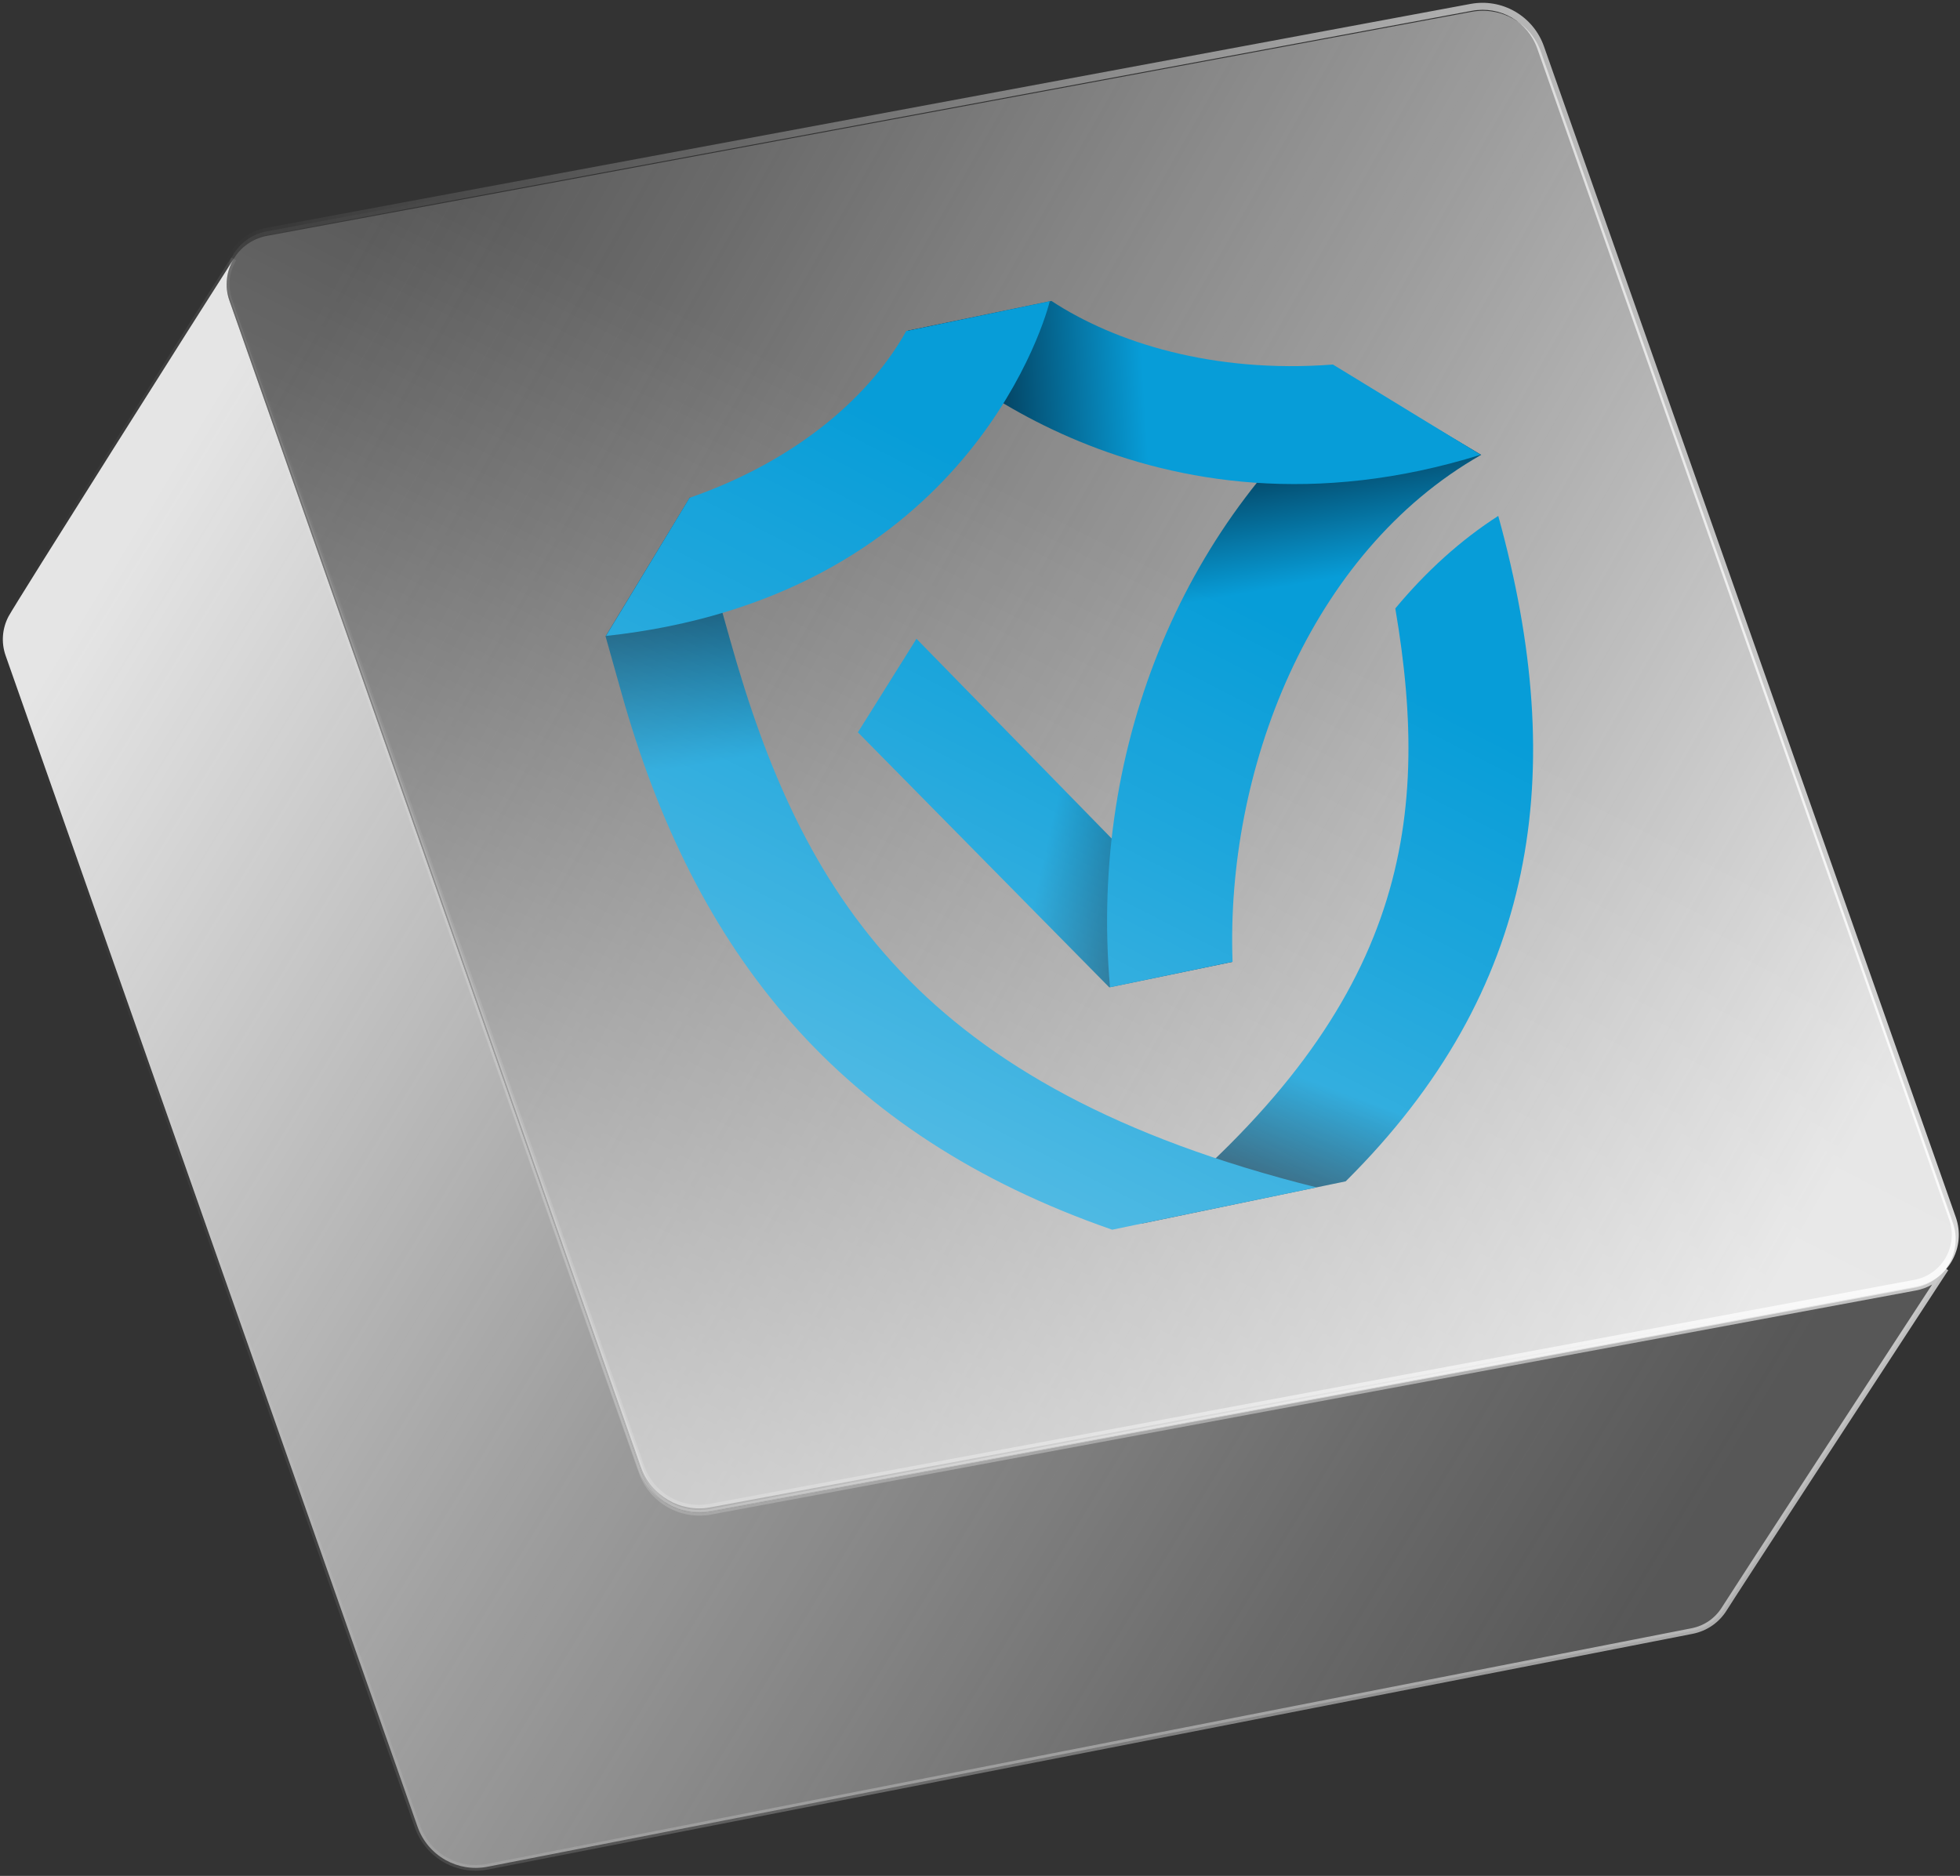
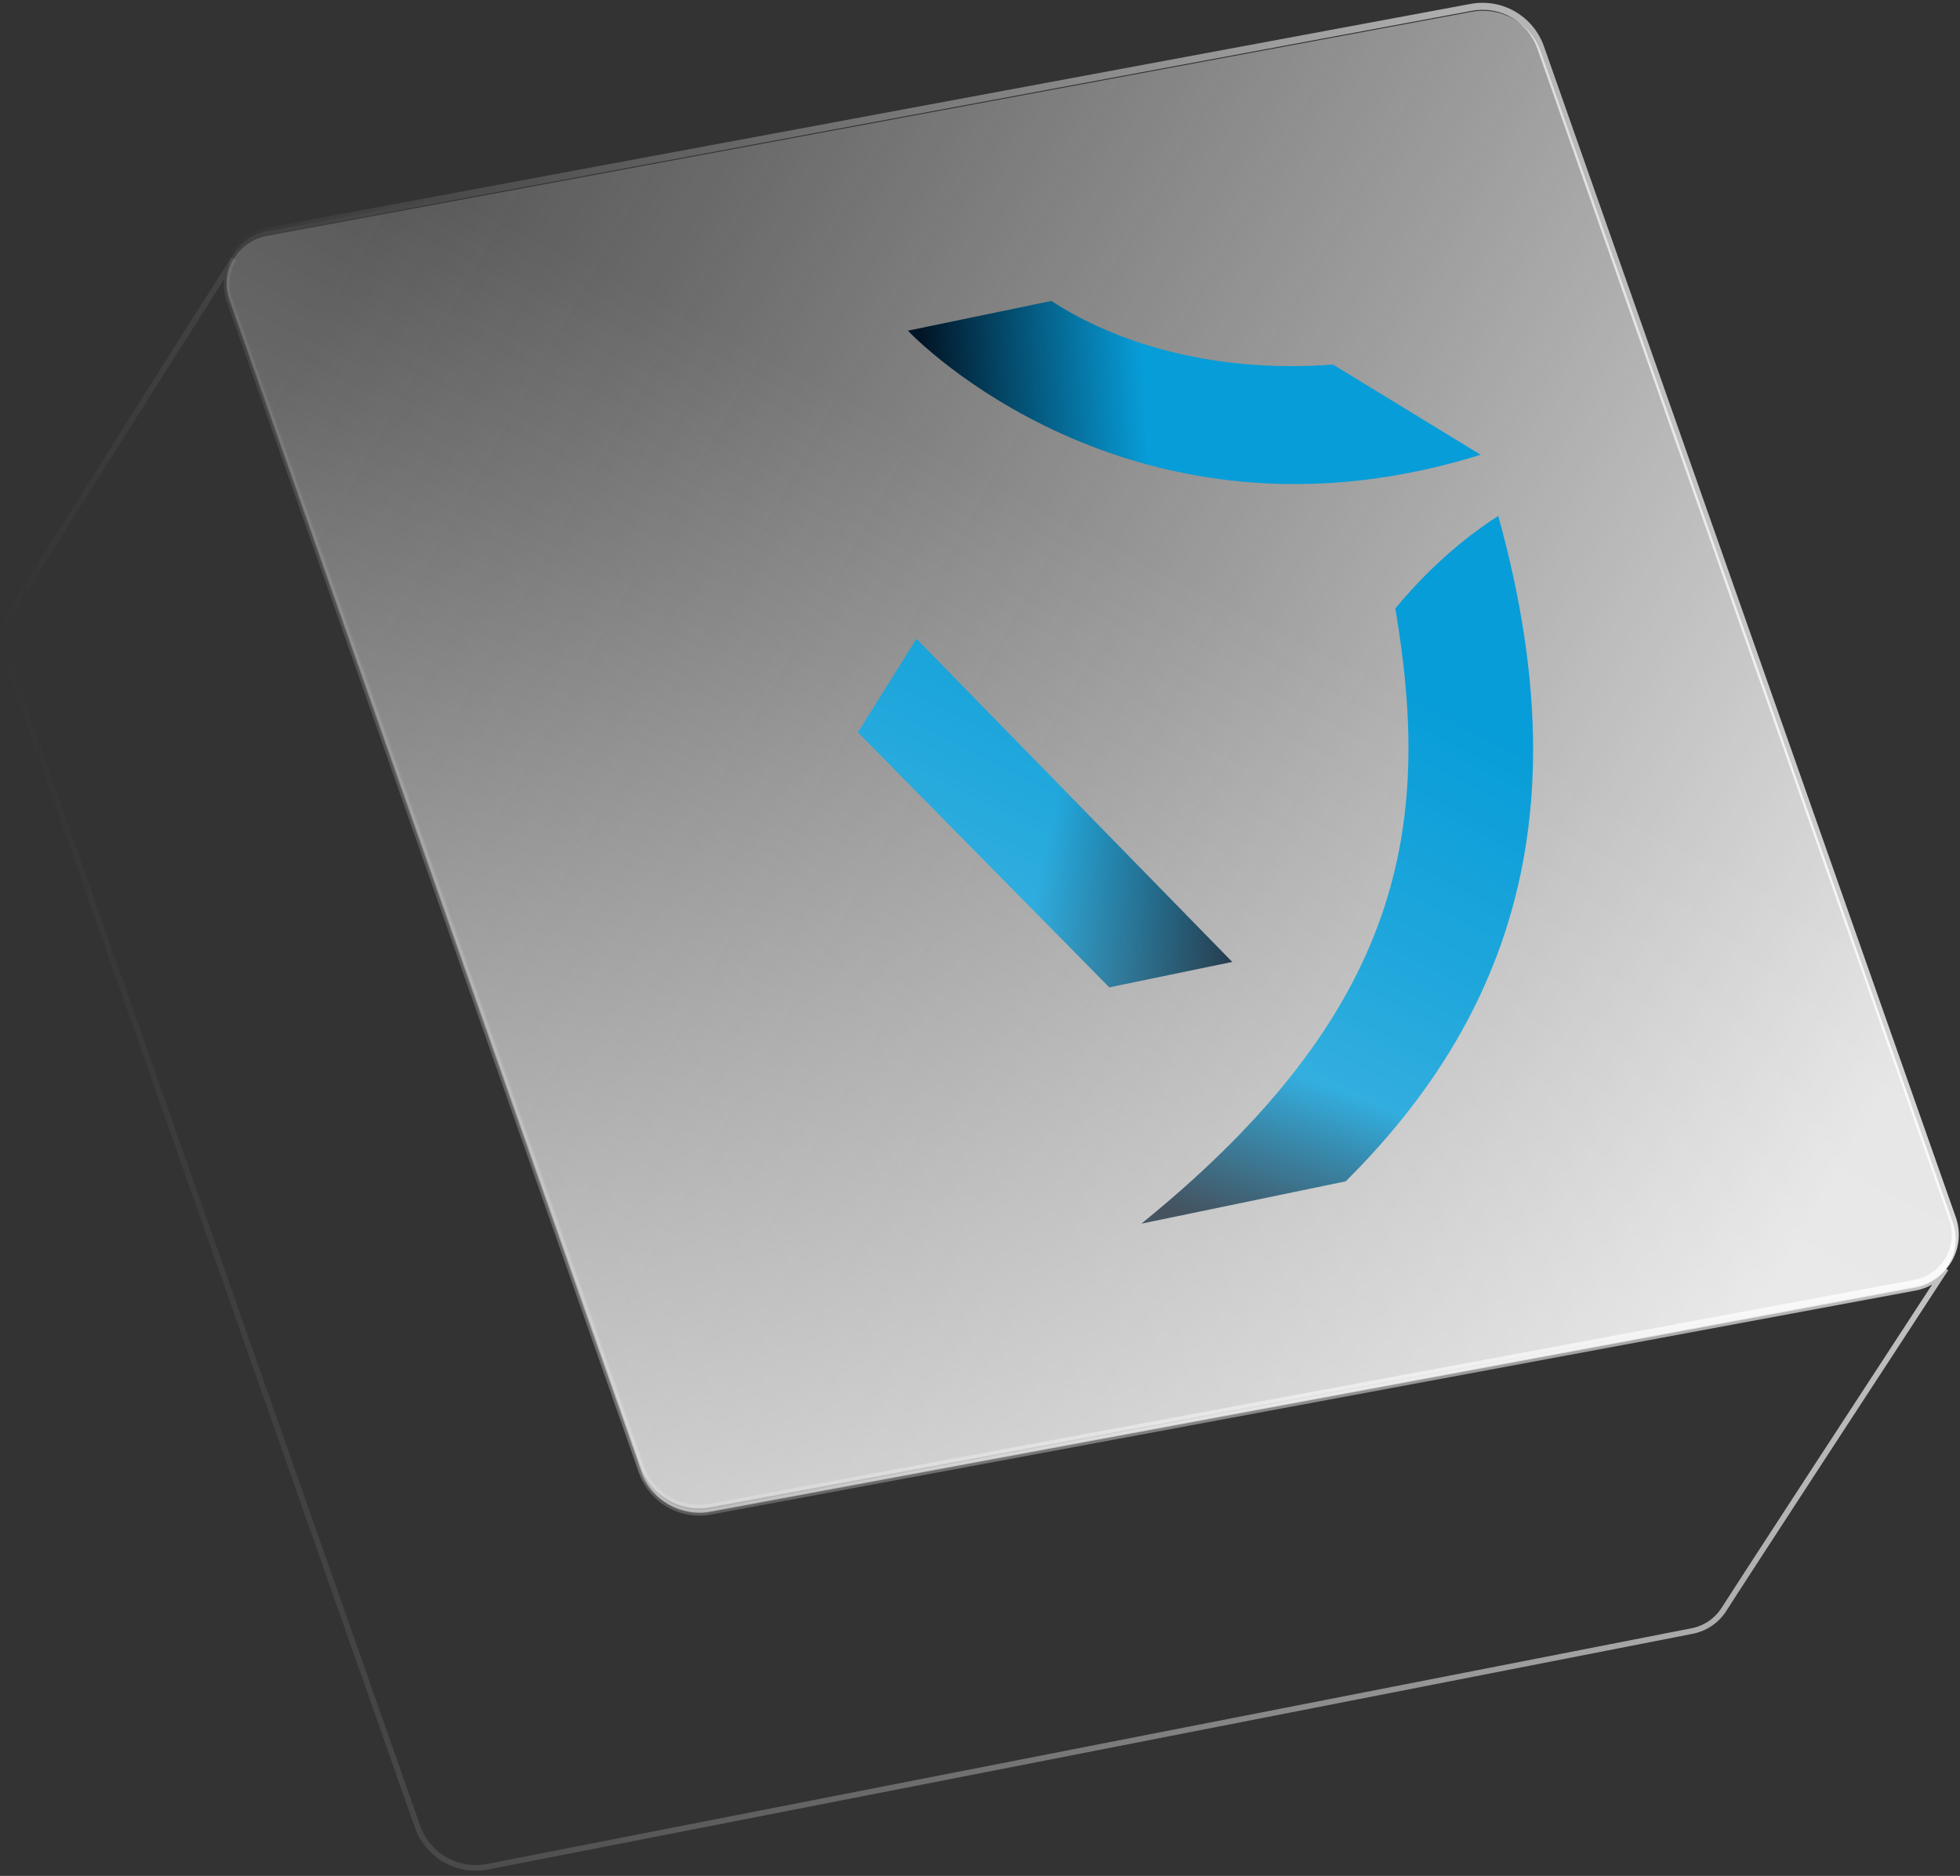
<svg xmlns="http://www.w3.org/2000/svg" width="210" height="201" viewBox="0 0 210 201" fill="none">
  <rect x="0" y="0" width="210" height="201" fill="#333333" stroke="none" />
-   <path d="M205.217 137.977L76.147 161.984C74.58 162.275 73.023 161.986 71.715 161.254L71.713 161.258C71.713 161.257 71.714 161.255 71.715 161.254C70.355 160.492 69.264 159.25 68.713 157.685L24.584 32.215C24.035 30.655 24.263 29.034 25.041 27.741C21.974 32.5 1.621 64.697 0.908 66.059C0.257 67.304 0.096 68.808 0.606 70.258L44.737 195.732C45.281 197.278 46.351 198.506 47.687 199.27L47.686 199.271C47.701 199.28 47.717 199.288 47.732 199.296C47.747 199.305 47.761 199.314 47.776 199.322C47.776 199.322 47.776 199.321 47.777 199.321C49.094 200.047 50.66 200.328 52.232 200.02L181.285 174.766C182.805 174.468 184.028 173.555 184.769 172.35C185.546 171.085 203.186 144.04 208.483 135.942C207.722 136.965 206.589 137.722 205.217 137.977Z" fill="url(#paint0_linear_54_1145)" />
  <path d="M50.97 200.445C49.909 200.445 48.855 200.201 47.896 199.725L47.892 199.732L47.63 199.587C47.62 199.582 47.609 199.575 47.599 199.569L47.57 199.553C47.558 199.547 47.546 199.54 47.535 199.534L47.256 199.372L47.26 199.366C45.957 198.537 44.966 197.293 44.452 195.833L0.321 70.359C-0.198 68.882 -0.085 67.305 0.641 65.919C1.358 64.549 21.817 32.186 24.787 27.577L25.301 27.897C24.534 29.173 24.377 30.71 24.871 32.114L69 157.584C69.509 159.03 70.526 160.24 71.864 160.989L71.864 160.989C73.146 161.707 74.648 161.955 76.093 161.686L205.162 137.679C206.398 137.45 207.491 136.768 208.241 135.761L208.738 136.108C203.032 144.831 185.787 171.273 185.028 172.509C184.202 173.853 182.893 174.76 181.344 175.064L52.291 200.318C51.853 200.403 51.411 200.445 50.97 200.445H50.97ZM47.884 199.034L47.924 199.055C49.218 199.769 50.727 200.006 52.174 199.723L181.227 174.469C182.609 174.198 183.775 173.389 184.511 172.191C185.254 170.982 200.842 147.082 207.011 137.641C206.477 137.945 205.891 138.16 205.273 138.275L76.204 162.282C74.62 162.576 72.973 162.305 71.568 161.518C70.101 160.697 68.986 159.371 68.429 157.785L24.299 32.315C24.025 31.536 23.93 30.72 24.007 29.921C18.62 38.38 1.823 64.967 1.178 66.2C0.531 67.436 0.43 68.841 0.893 70.158L45.024 195.632C45.525 197.057 46.525 198.256 47.838 199.007L47.884 199.034H47.884Z" fill="url(#paint1_linear_54_1145)" />
  <path d="M28.601 25.271L157.67 1.265C160.869 0.67 164.025 2.495 165.104 5.564L209.234 131.034C210.309 134.09 208.403 137.385 205.218 137.977L76.148 161.984C72.949 162.579 69.794 160.754 68.714 157.685L24.585 32.215C23.51 29.158 25.416 25.864 28.601 25.271Z" fill="url(#paint2_linear_54_1145)" />
  <path d="M98.194 68.445L91.917 78.469L118.853 105.797L132.026 103.068L98.194 68.445Z" fill="url(#paint3_linear_54_1145)" />
-   <path d="M145.517 40.908L158.703 48.735C140.215 59.245 131.314 82.687 132.061 103.06L118.929 105.781C116.61 79.314 127.372 55.262 145.517 40.908Z" fill="url(#paint4_linear_54_1145)" />
  <path d="M149.497 65.193C153.494 88.637 150.327 108.38 122.29 131.114L144.182 126.579C164.781 106.121 168.143 82.814 160.528 55.281C156.514 57.85 152.786 61.235 149.497 65.193Z" fill="url(#paint5_linear_54_1145)" />
-   <path d="M141.055 127.227L119.163 131.762C89.821 121.572 74.387 101.993 66.607 74.322L64.878 68.172L73.93 53.282L78.252 68.656C85.848 95.672 98.339 116.554 141.055 127.227Z" fill="url(#paint6_linear_54_1145)" />
  <path d="M112.653 32.245C119.425 36.686 129.964 40.044 142.817 39.06L158.641 48.728C123.086 59.804 99.966 38.254 97.275 35.431L112.653 32.245Z" fill="url(#paint7_linear_54_1145)" />
-   <path d="M97.097 35.468C93.43 42.071 85.836 49.186 73.875 53.343L64.93 68.142C102.457 64.077 111.581 35.848 112.475 32.282L97.097 35.468Z" fill="#079DD8" />
  <path d="M28.564 24.795L157.633 0.788C160.832 0.193 163.987 2.018 165.067 5.088L209.196 130.557C210.271 133.614 208.366 136.909 205.181 137.501L76.111 161.508C72.912 162.102 69.757 160.278 68.677 157.208L24.548 31.738C23.473 28.682 25.378 25.387 28.564 24.795Z" fill="url(#paint8_linear_54_1145)" />
  <path d="M74.905 161.995C73.685 161.995 72.478 161.676 71.411 161.058C69.971 160.225 68.874 158.902 68.322 157.333L24.192 31.863C23.643 30.303 23.803 28.586 24.632 27.154C25.46 25.722 26.868 24.727 28.494 24.425L157.564 0.418C159.199 0.114 160.893 0.405 162.333 1.238C163.773 2.071 164.87 3.393 165.422 4.963L209.552 130.432C210.1 131.993 209.94 133.71 209.112 135.142C208.284 136.574 206.876 137.569 205.249 137.871L76.18 161.878C75.757 161.956 75.33 161.995 74.905 161.995ZM28.632 25.165C27.222 25.427 26.002 26.29 25.284 27.531C24.566 28.773 24.427 30.261 24.903 31.613L69.032 157.083C70.057 159.997 73.005 161.701 76.042 161.137L205.111 137.131C206.522 136.869 207.742 136.006 208.46 134.765C209.178 133.523 209.317 132.035 208.841 130.683L164.711 5.213C163.687 2.299 160.738 0.595 157.702 1.159L28.632 25.165Z" fill="url(#paint9_linear_54_1145)" />
  <defs>
    <linearGradient id="paint0_linear_54_1145" x1="165.37" y1="190.301" x2="-4.947" y2="86.64" gradientUnits="userSpaceOnUse">
      <stop stop-color="#E5E5E5" stop-opacity="0.2" />
      <stop offset="0.169" stop-color="#E5E5E5" stop-opacity="0.311" />
      <stop offset="0.529" stop-color="#E5E5E5" stop-opacity="0.596" />
      <stop offset="0.996" stop-color="#E5E5E5" />
    </linearGradient>
    <linearGradient id="paint1_linear_54_1145" x1="3.735" y1="116.68" x2="205.999" y2="100.932" gradientUnits="userSpaceOnUse">
      <stop stop-color="#E5E5E5" stop-opacity="0" />
      <stop offset="0.169" stop-color="#E5E5E5" stop-opacity="0.111" />
      <stop offset="0.529" stop-color="#E5E5E5" stop-opacity="0.396" />
      <stop offset="0.996" stop-color="#E5E5E5" stop-opacity="0.8" />
    </linearGradient>
    <linearGradient id="paint2_linear_54_1145" x1="33.09" y1="33.903" x2="196.962" y2="127.201" gradientUnits="userSpaceOnUse">
      <stop stop-color="#E5E5E5" stop-opacity="0.2" />
      <stop offset="0.169" stop-color="#E5E5E5" stop-opacity="0.311" />
      <stop offset="0.529" stop-color="#E5E5E5" stop-opacity="0.596" />
      <stop offset="0.996" stop-color="#E5E5E5" />
    </linearGradient>
    <linearGradient id="paint3_linear_54_1145" x1="132.711" y1="105.776" x2="109.83" y2="100.5" gradientUnits="userSpaceOnUse">
      <stop offset="0.001" stop-color="#021526" />
      <stop offset="1" stop-color="#079DD8" />
    </linearGradient>
    <linearGradient id="paint4_linear_54_1145" x1="136.43" y1="63.063" x2="133.04" y2="43.55" gradientUnits="userSpaceOnUse">
      <stop stop-color="#079DD8" />
      <stop offset="0.999" stop-color="#021526" />
    </linearGradient>
    <linearGradient id="paint5_linear_54_1145" x1="132.337" y1="132.056" x2="138.539" y2="115.123" gradientUnits="userSpaceOnUse">
      <stop offset="0.001" stop-color="#021526" />
      <stop offset="1" stop-color="#079DD8" />
    </linearGradient>
    <linearGradient id="paint6_linear_54_1145" x1="99.156" y1="78.056" x2="94.506" y2="49.158" gradientUnits="userSpaceOnUse">
      <stop stop-color="#079DD8" />
      <stop offset="0.999" stop-color="#021526" />
    </linearGradient>
    <linearGradient id="paint7_linear_54_1145" x1="155.568" y1="47.751" x2="99.539" y2="51.237" gradientUnits="userSpaceOnUse">
      <stop offset="0.58" stop-color="#079DD8" />
      <stop offset="0.999" stop-color="#021526" />
    </linearGradient>
    <linearGradient id="paint8_linear_54_1145" x1="156.319" y1="4.2" x2="76.579" y2="159.747" gradientUnits="userSpaceOnUse">
      <stop offset="0.366" stop-color="white" stop-opacity="0" />
      <stop offset="0.514" stop-color="white" stop-opacity="0.099" />
      <stop offset="0.829" stop-color="white" stop-opacity="0.353" />
      <stop offset="1" stop-color="white" stop-opacity="0.5" />
    </linearGradient>
    <linearGradient id="paint9_linear_54_1145" x1="28.374" y1="88.038" x2="205.37" y2="74.258" gradientUnits="userSpaceOnUse">
      <stop stop-color="white" stop-opacity="0" />
      <stop offset="1" stop-color="white" stop-opacity="0.8" />
    </linearGradient>
  </defs>
</svg>